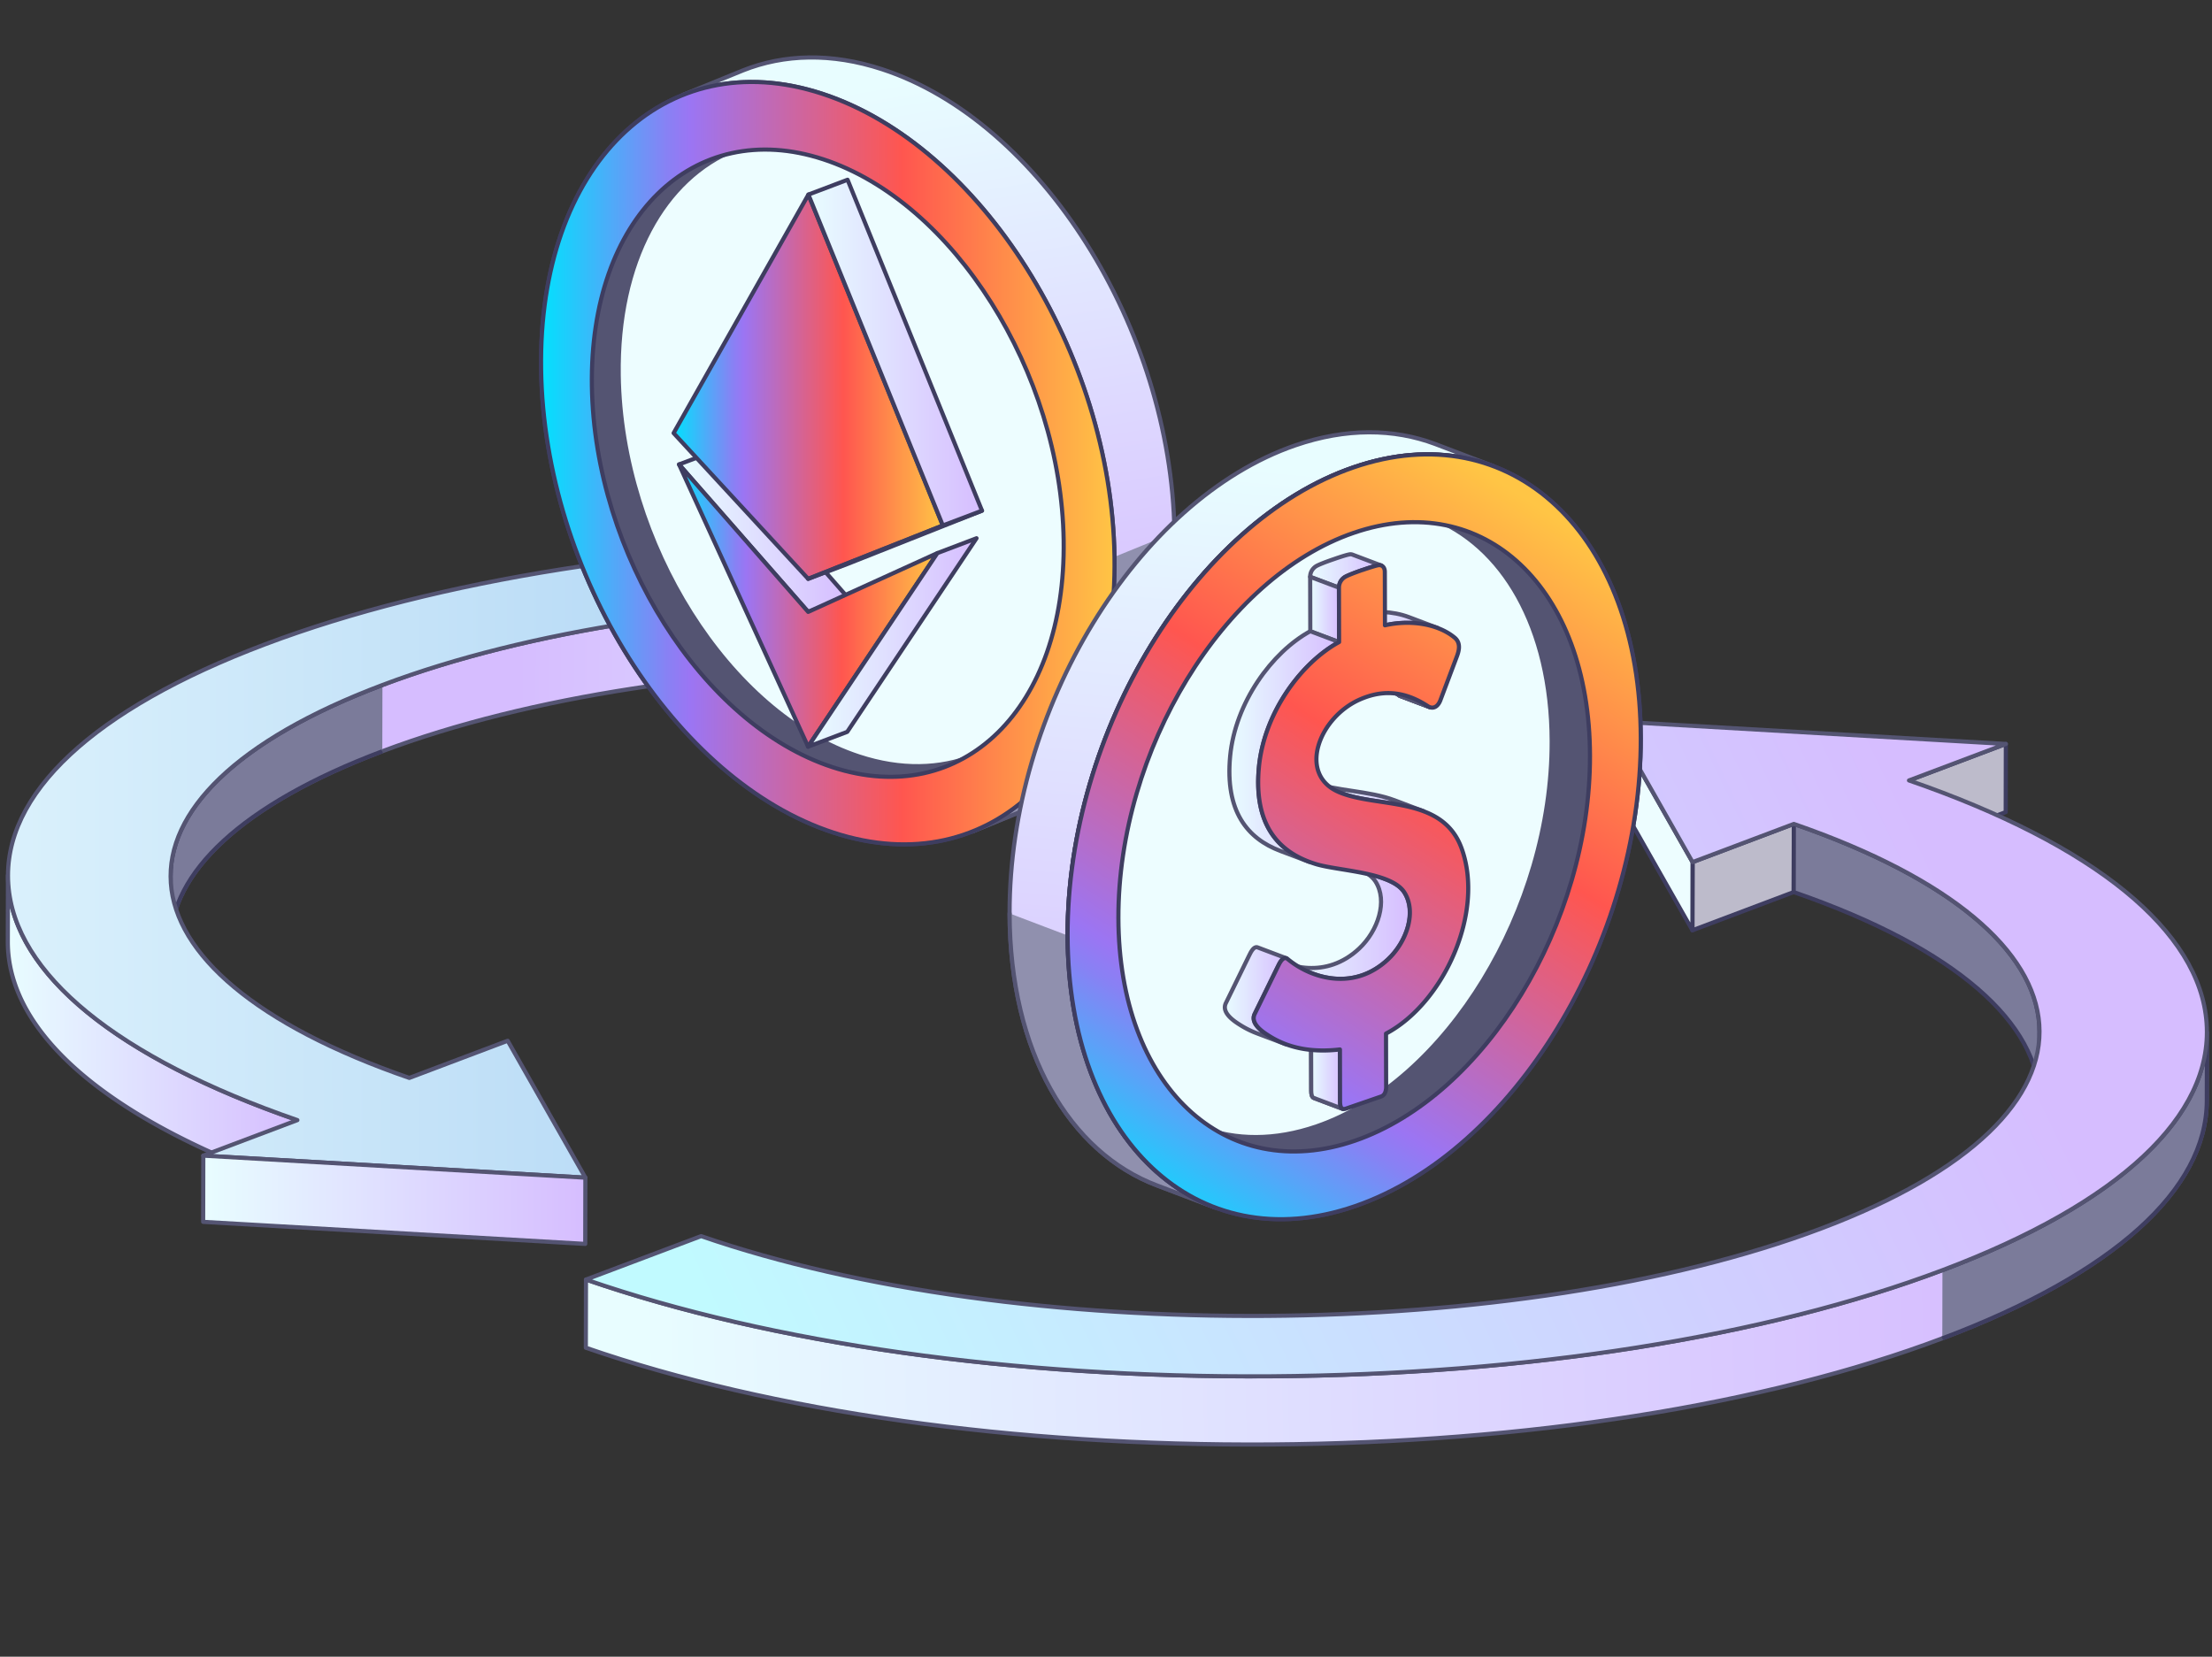
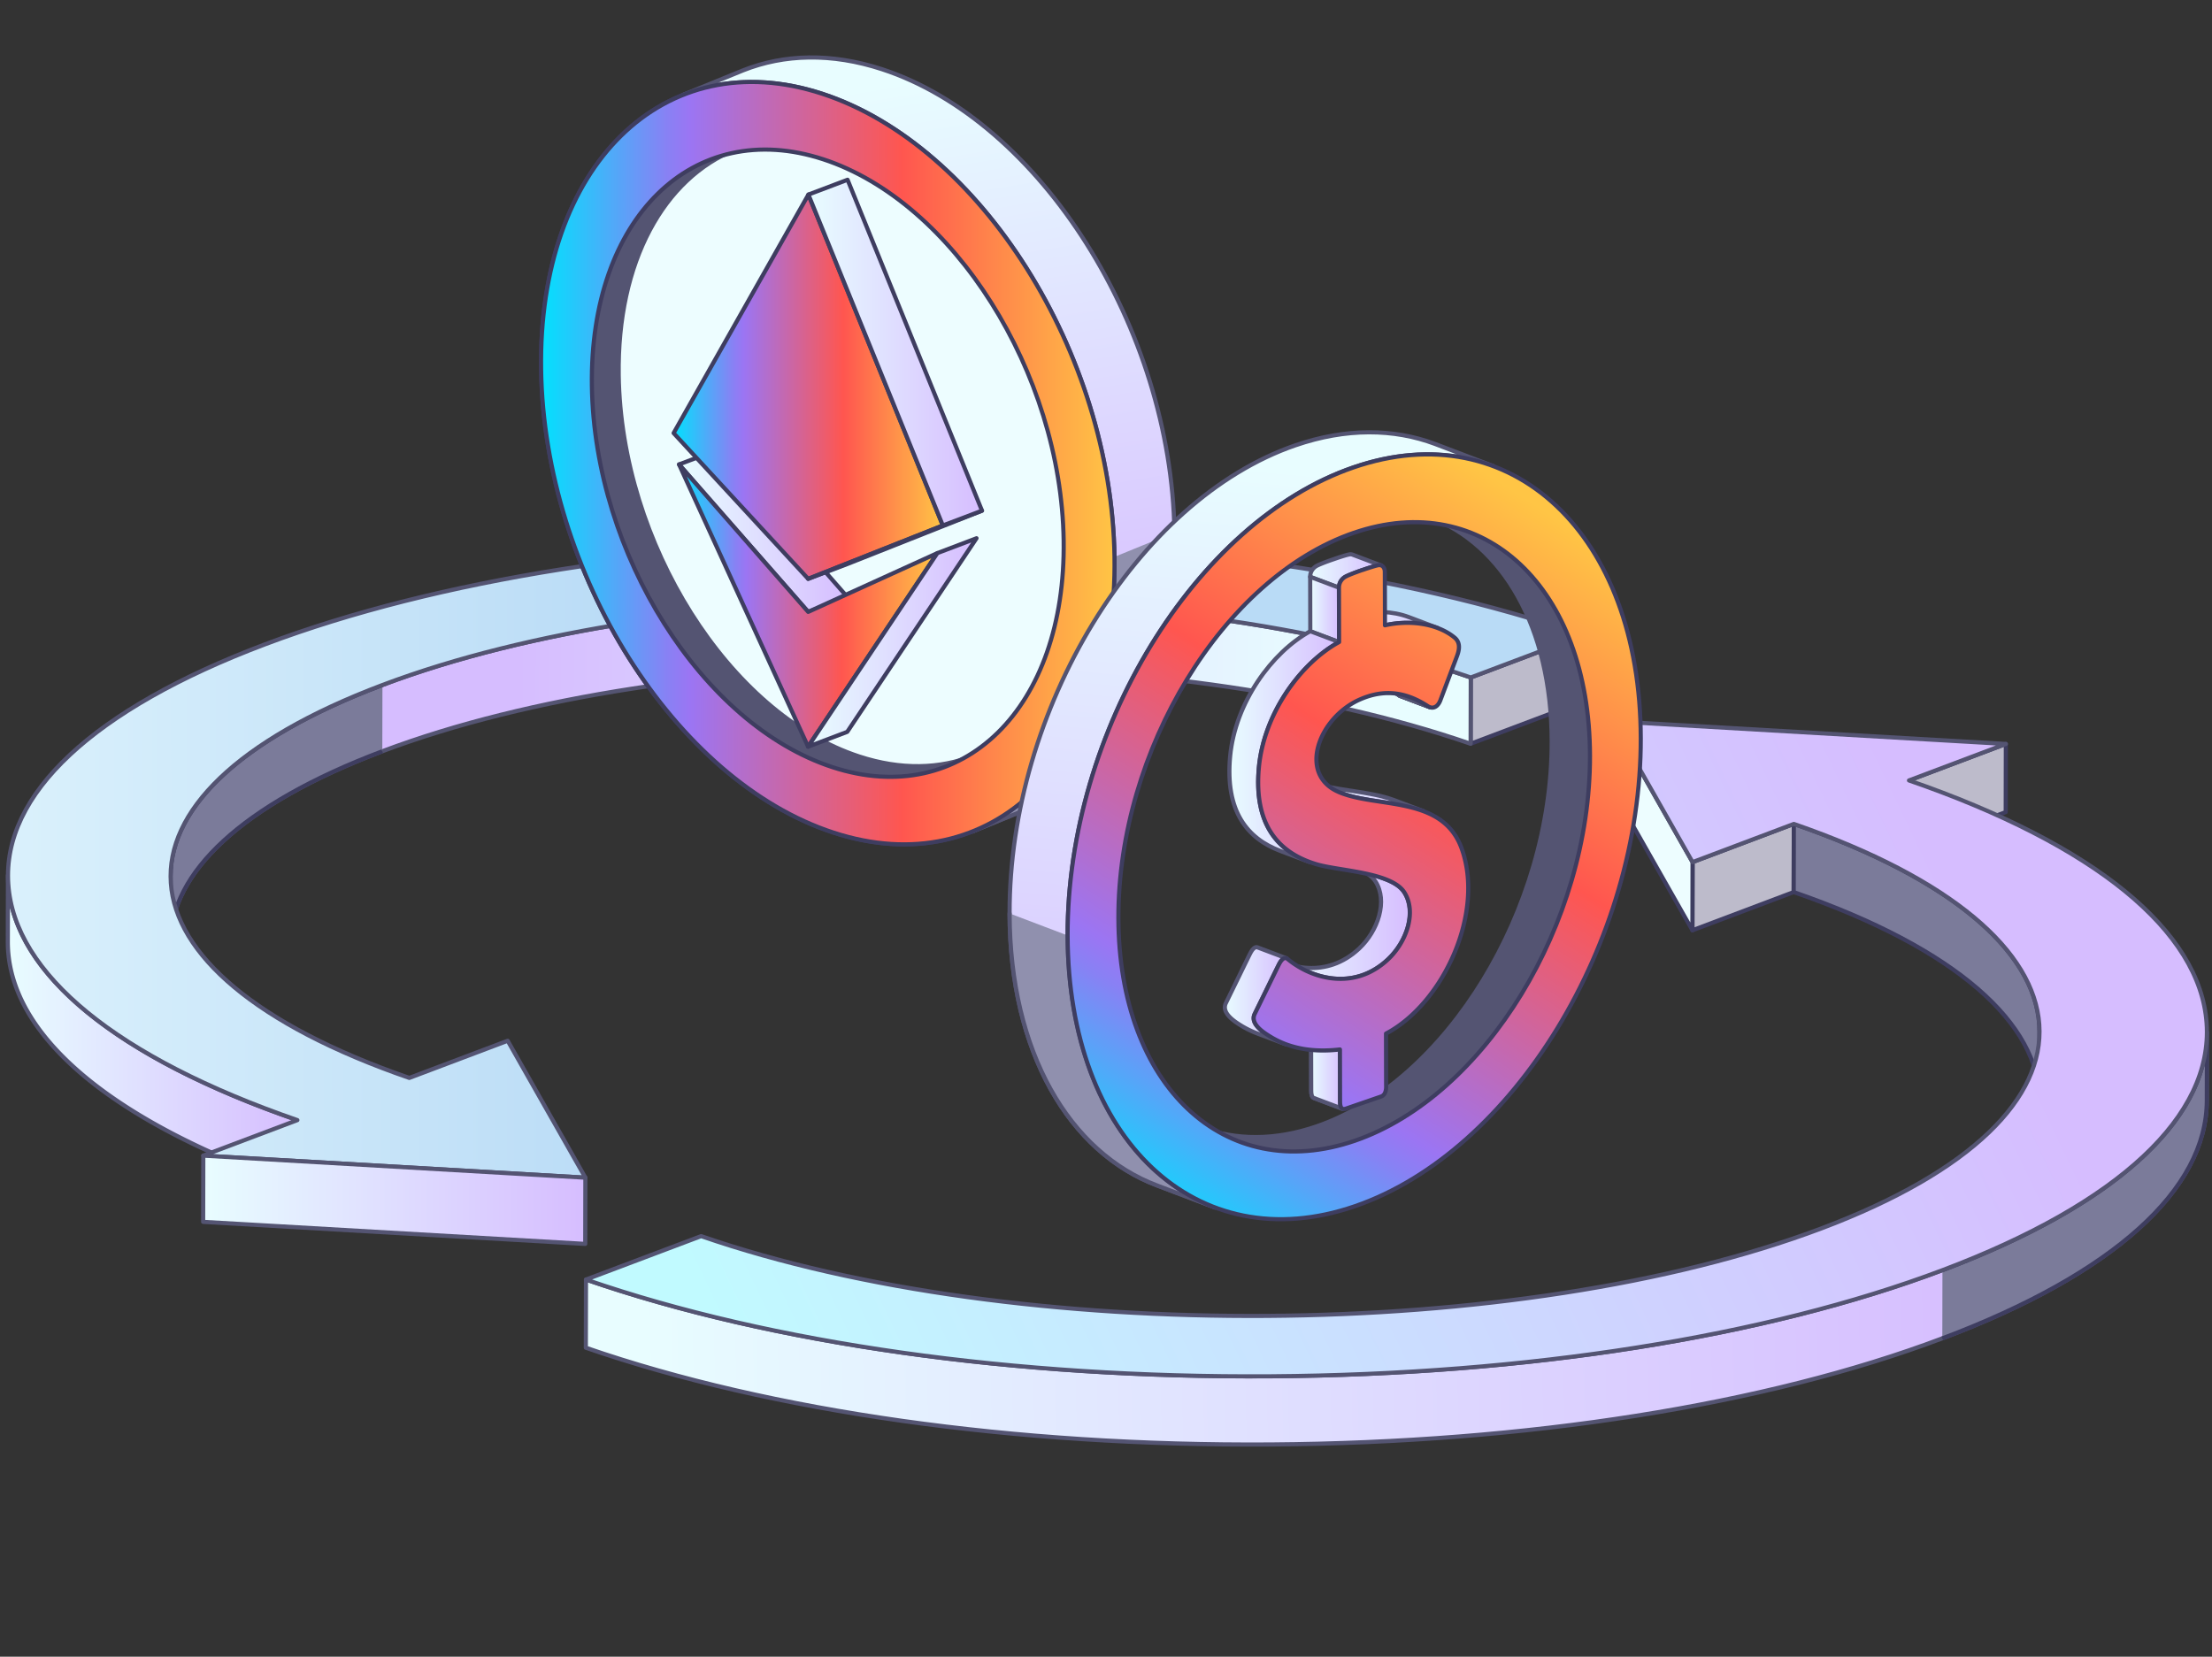
<svg xmlns="http://www.w3.org/2000/svg" width="267" height="200" fill="none" viewBox="0 0 267 200">
  <rect x="0" y="0" width="267" height="200" fill="#333333" stroke="none" />
  <g clip-path="url(#a)">
    <path fill="#BDBBCB" stroke="#3E3D60" stroke-linejoin="round" stroke-width="0.5" d="m191.039 76.694-.017 7.995-13.51 5.1.016-8z" />
    <path fill="url(#b)" stroke="#545472" stroke-linejoin="round" stroke-width="0.5" d="m20.577 113.733.017-8c.016-8.305 8.5-16.6 25.569-23.038 35.323-13.328 94.258-13.734 131.365-.906l-.016 8c-37.107-12.828-96.043-12.422-131.366.906-17.068 6.438-25.552 14.738-25.569 23.038Z" />
    <path fill="#7B7B9A" d="M46.146 90.694c-17.068 6.44-25.552 14.739-25.569 23.039l.017-8c.016-8.305 8.5-16.6 25.569-23.039" />
    <path stroke="#3E3D60" stroke-linejoin="round" stroke-width="0.5" d="M46.146 90.694c-17.068 6.44-25.552 14.739-25.569 23.039l.017-8c.016-8.305 8.5-16.6 25.569-23.039" />
    <path fill="url(#c)" stroke="#545472" stroke-linejoin="round" stroke-width="0.5" d="m.943 113.672.017-8c0 .356.011.706.033 1.061.737 10.85 13.134 20.967 34.902 28.489l-.017 8C14.11 135.7 1.714 125.578.977 114.733a17 17 0 0 1-.034-1.061Z" />
    <path fill="url(#d)" stroke="#545472" stroke-linejoin="round" stroke-width="0.5" d="m191.04 76.694-13.511 5.095c-37.107-12.828-96.043-12.422-131.365.905s-33.87 34.606 3.242 47.434l11.875-4.484 9.377 16.523-46.118-2.661 11.355-4.284C14.127 127.7 1.736 117.583.999 106.733.257 95.889 11.257 85.606 31.977 77.789s48.678-12.234 78.719-12.445c30.042-.205 58.576 3.823 80.344 11.345z" />
    <path fill="url(#e)" stroke="#545472" stroke-linejoin="round" stroke-width="0.5" d="m70.658 142.172-.017 7.995-46.118-2.662.017-7.994z" />
    <path fill="#EDFDFF" stroke="#3E3D60" stroke-linejoin="round" stroke-width="0.5" d="M99.247 11.317c19.113 6.25 34.912 31.278 35.284 55.91.371 24.623-14.824 39.523-33.937 33.273-19.114-6.25-34.907-31.283-35.279-55.905C64.944 19.96 80.14 5.067 99.247 11.31z" />
    <path fill="url(#f)" stroke="#545472" stroke-linejoin="round" stroke-width="0.5" d="m124.623 97.411-7.243 2.961c10.468-4.172 17.4-16.41 17.146-33.144-.372-24.633-16.16-49.656-35.284-55.911-6.124-2-11.854-1.828-16.786.133l7.237-2.956c4.944-1.966 10.668-2.138 16.786-.133 19.119 6.25 34.913 31.283 35.284 55.911.255 16.728-6.672 28.967-17.14 33.14Z" />
    <path fill="#9090AE" d="M141.762 64.272c.255 16.728-6.672 28.967-17.14 33.14l-7.243 2.96c10.468-4.172 17.401-16.41 17.146-33.144" />
    <path stroke="#545472" stroke-linecap="round" stroke-linejoin="round" stroke-width="0.5" d="M141.762 64.272c.255 16.728-6.672 28.967-17.14 33.14l-7.243 2.96c10.468-4.172 17.401-16.41 17.146-33.144" />
    <path fill="#545472" stroke="#545472" stroke-linecap="round" stroke-linejoin="round" stroke-width="0.5" d="m117.513 91.211-3.231 1.289c-4.062 1.617-8.767 1.756-13.81.117C84.75 87.472 71.75 66.872 71.445 46.61c-.205-13.77 5.503-23.843 14.109-27.27l3.23-1.289c-8.606 3.428-14.308 13.494-14.103 27.272.305 20.261 13.306 40.861 29.027 46 5.038 1.65 9.748 1.511 13.805-.105z" />
    <path fill="url(#g)" stroke="#3E3D60" stroke-linecap="round" stroke-linejoin="round" stroke-width="0.5" d="M99.247 11.317c19.113 6.25 34.907 31.283 35.278 55.916.371 24.623-14.818 39.528-33.931 33.278-19.114-6.25-34.907-31.283-35.279-55.905-.371-24.634 14.824-39.534 33.932-33.29m1.225 81.294c15.721 5.14 28.223-7.122 27.918-27.383-.304-20.272-13.305-40.861-29.027-46S71.14 26.339 71.444 46.61c.305 20.261 13.306 40.861 29.028 46" />
    <path fill="url(#h)" stroke="#3E3D60" stroke-linejoin="round" stroke-width="0.5" d="m81.963 56.067 4.727-1.79 15.589 17.795-4.727 1.795z" />
    <path fill="url(#i)" stroke="#3E3D60" stroke-linecap="round" stroke-linejoin="round" stroke-width="0.5" d="m81.963 56.067 15.589 17.8 15.594-7.095L97.54 90.14z" />
    <path fill="url(#j)" stroke="#3E3D60" stroke-linejoin="round" stroke-width="0.5" d="m113.145 66.772 4.727-1.794-15.605 23.372-4.727 1.789z" />
    <path fill="url(#k)" stroke="#3E3D60" stroke-linecap="round" stroke-linejoin="round" stroke-width="0.5" d="m113.805 63.439-16.254 6.439L81.31 52.283l16.27-28.794z" />
    <path fill="url(#l)" stroke="#3E3D60" stroke-linejoin="round" stroke-width="0.5" d="m113.804 63.439 4.728-1.79-16.254 6.44-4.727 1.789z" />
    <path fill="url(#m)" stroke="#3E3D60" stroke-linejoin="round" stroke-width="0.5" d="m97.58 23.489 4.726-1.789 16.226 39.95-4.727 1.789z" />
    <path fill="#BDBBCB" stroke="#3E3D60" stroke-linejoin="round" stroke-width="0.5" d="m242.117 89.805-.017 8.234-11.693 4.411.022-8.234zm-25.592 9.656-.022 8.234-12.22 4.611.017-8.234z" />
    <path fill="#EDFDFF" stroke="#3E3D60" stroke-linejoin="round" stroke-width="0.5" d="m204.301 104.072-.017 8.234-9.659-17.006.022-8.233z" />
    <path fill="#7B7B9A" stroke="#3E3D60" stroke-linejoin="round" stroke-width="0.5" d="m246.179 124.567-.017 8.233c.022-9.139-9.914-18.283-29.653-25.105l.016-8.234c19.74 6.822 29.676 15.967 29.654 25.106Z" />
    <path fill="url(#n)" stroke="#545472" stroke-linejoin="round" stroke-width="0.5" d="m266.389 124.633-.016 8.234c-.023 10.761-11.294 20.916-31.926 28.7-21.33 8.05-50.108 12.594-81.03 12.811-30.923.216-60.294-3.934-82.704-11.678l.017-8.233c22.41 7.744 51.781 11.894 82.703 11.677 30.923-.211 59.701-4.761 81.031-12.811 20.631-7.783 31.897-17.939 31.925-28.7Z" />
    <path fill="#7B7B9A" d="M234.464 153.339c20.632-7.783 31.898-17.939 31.925-28.7l-.016 8.233c-.022 10.761-11.294 20.917-31.926 28.7" />
    <path stroke="#3E3D60" stroke-linejoin="round" stroke-width="0.5" d="M234.464 153.339c20.632-7.783 31.898-17.939 31.925-28.7l-.016 8.233c-.022 10.761-11.294 20.917-31.926 28.7" />
    <path fill="url(#o)" stroke="#545472" stroke-linejoin="round" stroke-width="0.5" d="m242.117 89.806-11.693 4.41c22.41 7.745 35.167 18.162 35.926 29.328s-10.562 21.75-31.886 29.795c-21.33 8.05-50.108 12.594-81.031 12.811-30.922.217-60.293-3.933-82.703-11.678l13.903-5.244c38.199 13.205 98.858 12.783 135.223-.934 36.359-13.716 34.868-35.622-3.331-48.827l-12.225 4.611-9.653-17.006 47.475 2.74z" />
    <path fill="url(#p)" stroke="#545472" stroke-linejoin="round" stroke-width="0.5" d="M180.238 56.261c-5.004-1.883-10.756-1.95-16.88.161-19.102 6.584-34.541 31.883-34.491 56.511.039 16.739 7.221 28.856 17.817 32.839l-7.005-2.655c-10.596-3.989-17.778-16.106-17.817-32.845-.055-24.628 15.384-49.928 34.492-56.511 6.123-2.105 11.876-2.039 16.88-.161l7.004 2.667z" />
    <path fill="#9090AE" d="M128.867 112.933c.039 16.739 7.221 28.856 17.816 32.839l-7.004-2.655c-10.596-3.989-17.778-16.106-17.817-32.845" />
    <path stroke="#545472" stroke-linecap="round" stroke-linejoin="round" stroke-width="0.5" d="M128.867 112.933c.039 16.739 7.221 28.856 17.816 32.839l-7.004-2.655c-10.596-3.989-17.778-16.106-17.817-32.845" />
-     <path fill="#EDFDFF" stroke="#3E3D60" stroke-linejoin="round" stroke-width="0.5" d="M163.353 56.422c19.102-6.583 34.635 8.045 34.691 32.672.055 24.634-15.384 49.934-34.492 56.517-19.102 6.583-34.635-8.044-34.691-32.678-.055-24.628 15.384-49.928 34.492-56.51Z" />
    <path fill="#545472" stroke="#545472" stroke-linecap="round" stroke-linejoin="round" stroke-width="0.5" d="M191.921 91.217c.044 20.255-12.657 41.083-28.373 46.494-5.038 1.733-9.77 1.678-13.888.128l-4.616-1.734c4.106 1.55 8.844 1.6 13.876-.127 15.716-5.417 28.429-26.239 28.379-46.495-.033-13.772-5.941-23.739-14.658-27.016l4.617 1.744c8.717 3.272 14.624 13.239 14.657 27.011z" />
    <path fill="url(#q)" stroke="#545472" stroke-linejoin="round" stroke-width="0.5" d="m162.062 133.861-3.475-1.311c-.249-.094-.315-.456-.315-.856 0-.555-.012-6.022-.017-6.311l3.475 1.311c0 .289.011 5.756.016 6.312 0 .4.061.761.316.855Z" />
    <path fill="url(#r)" stroke="#545472" stroke-linejoin="round" stroke-width="0.5" d="m162.062 133.861-3.475-1.311c-.249-.094-.315-.456-.315-.856 0-.555-.012-6.022-.017-6.311l3.475 1.311c0 .289.011 5.756.016 6.312 0 .4.061.761.316.855Z" />
    <path fill="url(#s)" stroke="#545472" stroke-linejoin="round" stroke-width="0.5" d="m172.569 85.367-3.475-1.311a.8.8 0 0 1-.199-.1l3.474 1.31q.1.06.2.1Z" />
    <path fill="url(#t)" stroke="#545472" stroke-linejoin="round" stroke-width="0.5" d="m172.569 85.367-3.475-1.311a.8.8 0 0 1-.199-.1l3.474 1.31q.1.06.2.1Z" />
    <path fill="url(#u)" stroke="#545472" stroke-linejoin="round" stroke-width="0.5" d="m158.481 117.544-3.474-1.311c1.84.695 3.929.889 5.946.189 1.07-.372 2.122-.989 3.114-1.922 2.273-2.139 3.475-5.739 1.957-8.095-.455-.7-1.297-1.211-2.333-1.6l3.474 1.312c1.037.388 1.879.9 2.333 1.6 1.519 2.361.311 5.955-1.956 8.094-.986.928-2.039 1.55-3.114 1.922-2.023.7-4.107.5-5.947-.189Z" />
    <path fill="url(#v)" stroke="#545472" stroke-linejoin="round" stroke-width="0.5" d="m166.8 82.872 3.474 1.311c.721.272 1.419.64 2.095 1.09l-3.474-1.312a11 11 0 0 0-2.095-1.089Z" />
    <path fill="url(#w)" stroke="#545472" stroke-linejoin="round" stroke-width="0.5" d="m172.369 85.267-3.474-1.312a11 11 0 0 0-2.095-1.088l3.474 1.31c.721.273 1.419.64 2.095 1.09Z" />
    <path fill="url(#x)" stroke="#545472" stroke-linejoin="round" stroke-width="0.5" d="m161.968 95.767-3.475-1.311c2.821 1.06 6.722.983 9.853 2.16l3.475 1.312c-3.131-1.178-7.027-1.1-9.853-2.161Z" />
    <path fill="url(#y)" stroke="#545472" stroke-linejoin="round" stroke-width="0.5" d="m155.173 126.05-3.474-1.311a11.3 11.3 0 0 1-1.824-.889c-.72-.445-2.51-1.517-1.906-2.756.61-1.239 2.605-5.333 2.893-5.911.194-.389.421-.722.67-.811a.4.4 0 0 1 .266 0l3.475 1.311a.37.37 0 0 0-.266 0c-.255.089-.482.422-.671.811-.288.573-2.283 4.667-2.892 5.911-.604 1.239 1.186 2.312 1.906 2.756a10.4 10.4 0 0 0 1.823.889Z" />
    <path fill="url(#z)" stroke="#545472" stroke-linejoin="round" stroke-width="0.5" d="m170.058 74.5 3.475 1.311c-1.956-.739-4.312-.794-6.362-.328l-3.475-1.31c2.051-.473 4.406-.412 6.362.327Z" />
    <path fill="url(#A)" stroke="#545472" stroke-linejoin="round" stroke-width="0.5" d="M166.722 68.267a.7.7 0 0 0-.393-.028c-.289.055-1.053.289-1.851.566-.931.317-1.901.695-2.189.884-.366.255-.671.683-.671 1.25l-3.474-1.306c0-.572.299-.994.67-1.25.283-.194 1.252-.566 2.189-.883.792-.278 1.557-.517 1.851-.567a.7.7 0 0 1 .393.022z" />
    <path fill="url(#B)" stroke="#545472" stroke-linejoin="round" stroke-width="0.5" d="m161.635 77.517-3.475-1.306c0-.306-.016-6.117-.016-6.572l3.474 1.305c0 .456.017 6.261.017 6.572Z" />
    <path fill="url(#C)" stroke="#545472" stroke-linejoin="round" stroke-width="0.5" d="m158.022 104.039-3.475-1.311c-3.984-1.5-6.689-4.784-6.062-11.434.615-6.477 5.031-12.555 9.675-15.094l3.475 1.311c-4.644 2.539-9.061 8.617-9.676 15.095-.626 6.644 2.078 9.933 6.063 11.433Z" />
    <path fill="url(#D)" stroke="#3E3D60" stroke-linecap="round" stroke-linejoin="round" stroke-width="0.5" d="M164.478 68.806c.793-.273 1.563-.511 1.851-.567.465-.095.82.217.826.783.005.567.016 6.167.016 6.467 2.843-.656 6.273-.283 8.413 1.489.886.739.421 1.86.205 2.439l-1.934 5.139c-.172.439-.427.727-.721.827-.233.084-.493.05-.759-.116-2.233-1.461-4.633-2.106-7.459-1.128a10 10 0 0 0-.687.267c-5.021 2.144-7.631 9.027-2.671 11.194 4.571 2 12.479.4 14.835 6.739 2.892 7.778-2.156 18.778-9.094 22.439 0 .3.011 5.978.016 6.433s-.144 1-.593 1.156-3.779 1.305-4.272 1.472c-.577.2-.693-.283-.698-.833s-.012-6.023-.017-6.312c-3.026.35-5.896-.016-8.379-1.533-.72-.444-2.51-1.517-1.906-2.755.609-1.239 2.604-5.334 2.892-5.912.194-.388.421-.722.671-.811.122-.044.255-.027.388.073 2.283 1.888 5.746 3.111 9.033 1.977 1.069-.372 2.122-.989 3.114-1.922 2.272-2.139 3.475-5.739 1.956-8.094-1.579-2.45-7.941-2.567-10.662-3.4-4.422-1.35-7.553-4.617-6.883-11.711.616-6.478 5.032-12.556 9.676-15.095 0-.305-.016-6.117-.016-6.572a1.5 1.5 0 0 1 .67-1.25c.283-.194 1.253-.567 2.184-.889z" />
    <path fill="url(#E)" stroke="#3E3D60" stroke-linecap="round" stroke-linejoin="round" stroke-width="0.5" d="M163.359 56.433c19.107-6.583 34.635 8.04 34.69 32.673.056 24.622-15.383 49.922-34.491 56.505-19.102 6.583-34.635-8.044-34.691-32.667-.055-24.633 15.384-49.927 34.492-56.51m.183 81.278c15.716-5.417 28.423-26.239 28.378-46.494-.044-20.267-12.829-32.3-28.545-26.884-15.716 5.417-28.423 26.228-28.379 46.495.045 20.255 12.829 32.294 28.546 26.883" />
  </g>
  <defs>
    <linearGradient id="b" x1="160.582" x2="62.289" y1="93.65" y2="93.053" gradientUnits="userSpaceOnUse">
      <stop stop-color="#E8FDFF" />
      <stop offset="1" stop-color="#D6BDFF" />
    </linearGradient>
    <linearGradient id="c" x1="0.943" x2="35.895" y1="124.45" y2="124.45" gradientUnits="userSpaceOnUse">
      <stop stop-color="#E8FDFF" />
      <stop offset="1" stop-color="#D6BDFF" />
    </linearGradient>
    <linearGradient id="d" x1="-42.595" x2="77.037" y1="103.857" y2="103.804" gradientUnits="userSpaceOnUse">
      <stop stop-color="#EDFDFF" />
      <stop offset="1" stop-color="#B9DBF6" />
    </linearGradient>
    <linearGradient id="e" x1="24.523" x2="70.658" y1="144.839" y2="144.839" gradientUnits="userSpaceOnUse">
      <stop stop-color="#E8FDFF" />
      <stop offset="1" stop-color="#D6BDFF" />
    </linearGradient>
    <linearGradient id="f" x1="107.848" x2="120.127" y1="10.006" y2="83.907" gradientUnits="userSpaceOnUse">
      <stop stop-color="#E8FDFF" />
      <stop offset="1" stop-color="#D6BDFF" />
    </linearGradient>
    <linearGradient id="g" x1="65.304" x2="134.531" y1="55.917" y2="55.917" gradientUnits="userSpaceOnUse">
      <stop stop-color="#00E3FF" />
      <stop offset="0.02" stop-color="#0ED8FD" />
      <stop offset="0.14" stop-color="#59A3F8" />
      <stop offset="0.22" stop-color="#8881F4" />
      <stop offset="0.26" stop-color="#9B75F3" />
      <stop offset="0.63" stop-color="#FF564F" />
      <stop offset="1" stop-color="#FFC545" />
    </linearGradient>
    <linearGradient id="h" x1="81.963" x2="102.279" y1="64.072" y2="64.072" gradientUnits="userSpaceOnUse">
      <stop stop-color="#E8FDFF" />
      <stop offset="1" stop-color="#D6BDFF" />
    </linearGradient>
    <linearGradient id="i" x1="81.963" x2="113.146" y1="73.106" y2="73.106" gradientUnits="userSpaceOnUse">
      <stop stop-color="#00E3FF" />
      <stop offset="0.02" stop-color="#0ED8FD" />
      <stop offset="0.14" stop-color="#59A3F8" />
      <stop offset="0.22" stop-color="#8881F4" />
      <stop offset="0.26" stop-color="#9B75F3" />
      <stop offset="0.63" stop-color="#FF564F" />
      <stop offset="1" stop-color="#FFC545" />
    </linearGradient>
    <linearGradient id="j" x1="97.54" x2="117.872" y1="77.561" y2="77.561" gradientUnits="userSpaceOnUse">
      <stop stop-color="#E8FDFF" />
      <stop offset="1" stop-color="#D6BDFF" />
    </linearGradient>
    <linearGradient id="k" x1="81.309" x2="113.805" y1="46.683" y2="46.683" gradientUnits="userSpaceOnUse">
      <stop stop-color="#00E3FF" />
      <stop offset="0.02" stop-color="#0ED8FD" />
      <stop offset="0.14" stop-color="#59A3F8" />
      <stop offset="0.22" stop-color="#8881F4" />
      <stop offset="0.26" stop-color="#9B75F3" />
      <stop offset="0.63" stop-color="#FF564F" />
      <stop offset="1" stop-color="#FFC545" />
    </linearGradient>
    <linearGradient id="l" x1="97.551" x2="118.532" y1="65.767" y2="65.767" gradientUnits="userSpaceOnUse">
      <stop stop-color="#E8FDFF" />
      <stop offset="1" stop-color="#D6BDFF" />
    </linearGradient>
    <linearGradient id="m" x1="97.579" x2="118.532" y1="42.567" y2="42.567" gradientUnits="userSpaceOnUse">
      <stop stop-color="#E8FDFF" />
      <stop offset="1" stop-color="#D6BDFF" />
    </linearGradient>
    <linearGradient id="n" x1="77.025" x2="240.787" y1="152.606" y2="148.83" gradientUnits="userSpaceOnUse">
      <stop stop-color="#E8FDFF" />
      <stop offset="1" stop-color="#D6BDFF" />
    </linearGradient>
    <linearGradient id="o" x1="94.852" x2="236.729" y1="177.883" y2="110.149" gradientUnits="userSpaceOnUse">
      <stop stop-color="#C1FAFF" />
      <stop offset="1" stop-color="#D6BDFF" />
    </linearGradient>
    <linearGradient id="p" x1="153.372" x2="145.386" y1="56.439" y2="143.291" gradientUnits="userSpaceOnUse">
      <stop stop-color="#E8FDFF" />
      <stop offset="1" stop-color="#D6BDFF" />
    </linearGradient>
    <linearGradient id="q" x1="158.26" x2="162.062" y1="129.622" y2="129.622" gradientUnits="userSpaceOnUse">
      <stop stop-color="#E8FDFF" />
      <stop offset="1" stop-color="#D6BDFF" />
    </linearGradient>
    <linearGradient id="r" x1="158.26" x2="162.062" y1="129.622" y2="129.622" gradientUnits="userSpaceOnUse">
      <stop stop-color="#E8FDFF" />
      <stop offset="1" stop-color="#D6BDFF" />
    </linearGradient>
    <linearGradient id="s" x1="168.895" x2="172.569" y1="84.661" y2="84.661" gradientUnits="userSpaceOnUse">
      <stop stop-color="#E8FDFF" />
      <stop offset="1" stop-color="#D6BDFF" />
    </linearGradient>
    <linearGradient id="t" x1="168.895" x2="172.569" y1="84.661" y2="84.661" gradientUnits="userSpaceOnUse">
      <stop stop-color="#E8FDFF" />
      <stop offset="1" stop-color="#D6BDFF" />
    </linearGradient>
    <linearGradient id="u" x1="155.007" x2="170.174" y1="111.489" y2="111.489" gradientUnits="userSpaceOnUse">
      <stop stop-color="#E8FDFF" />
      <stop offset="1" stop-color="#D6BDFF" />
    </linearGradient>
    <linearGradient id="v" x1="166.8" x2="172.369" y1="84.067" y2="84.067" gradientUnits="userSpaceOnUse">
      <stop stop-color="#E8FDFF" />
      <stop offset="1" stop-color="#D6BDFF" />
    </linearGradient>
    <linearGradient id="w" x1="166.8" x2="172.369" y1="84.067" y2="84.067" gradientUnits="userSpaceOnUse">
      <stop stop-color="#E8FDFF" />
      <stop offset="1" stop-color="#D6BDFF" />
    </linearGradient>
    <linearGradient id="x" x1="158.493" x2="171.821" y1="96.195" y2="96.195" gradientUnits="userSpaceOnUse">
      <stop stop-color="#E8FDFF" />
      <stop offset="1" stop-color="#D6BDFF" />
    </linearGradient>
    <linearGradient id="y" x1="147.847" x2="155.279" y1="120.205" y2="120.205" gradientUnits="userSpaceOnUse">
      <stop stop-color="#E8FDFF" />
      <stop offset="1" stop-color="#D6BDFF" />
    </linearGradient>
    <linearGradient id="z" x1="163.696" x2="173.533" y1="74.844" y2="74.844" gradientUnits="userSpaceOnUse">
      <stop stop-color="#E8FDFF" />
      <stop offset="1" stop-color="#D6BDFF" />
    </linearGradient>
    <linearGradient id="A" x1="158.149" x2="166.722" y1="68.933" y2="68.933" gradientUnits="userSpaceOnUse">
      <stop stop-color="#E8FDFF" />
      <stop offset="1" stop-color="#D6BDFF" />
    </linearGradient>
    <linearGradient id="B" x1="158.149" x2="161.635" y1="73.578" y2="73.578" gradientUnits="userSpaceOnUse">
      <stop stop-color="#E8FDFF" />
      <stop offset="1" stop-color="#D6BDFF" />
    </linearGradient>
    <linearGradient id="C" x1="148.396" x2="161.635" y1="90.122" y2="90.122" gradientUnits="userSpaceOnUse">
      <stop stop-color="#E8FDFF" />
      <stop offset="1" stop-color="#D6BDFF" />
    </linearGradient>
    <linearGradient id="D" x1="136.038" x2="188.943" y1="145.572" y2="63.254" gradientUnits="userSpaceOnUse">
      <stop stop-color="#00E3FF" />
      <stop offset="0.02" stop-color="#0ED8FD" />
      <stop offset="0.14" stop-color="#59A3F8" />
      <stop offset="0.22" stop-color="#8881F4" />
      <stop offset="0.26" stop-color="#9B75F3" />
      <stop offset="0.63" stop-color="#FF564F" />
      <stop offset="1" stop-color="#FFC545" />
    </linearGradient>
    <linearGradient id="E" x1="135.274" x2="188.19" y1="145.089" y2="62.765" gradientUnits="userSpaceOnUse">
      <stop stop-color="#00E3FF" />
      <stop offset="0.02" stop-color="#0ED8FD" />
      <stop offset="0.14" stop-color="#59A3F8" />
      <stop offset="0.22" stop-color="#8881F4" />
      <stop offset="0.26" stop-color="#9B75F3" />
      <stop offset="0.63" stop-color="#FF564F" />
      <stop offset="1" stop-color="#FFC545" />
    </linearGradient>
    <clipPath id="a">
      <path fill="#fff" d="M.666 0h266v200h-266z" />
    </clipPath>
  </defs>
</svg>